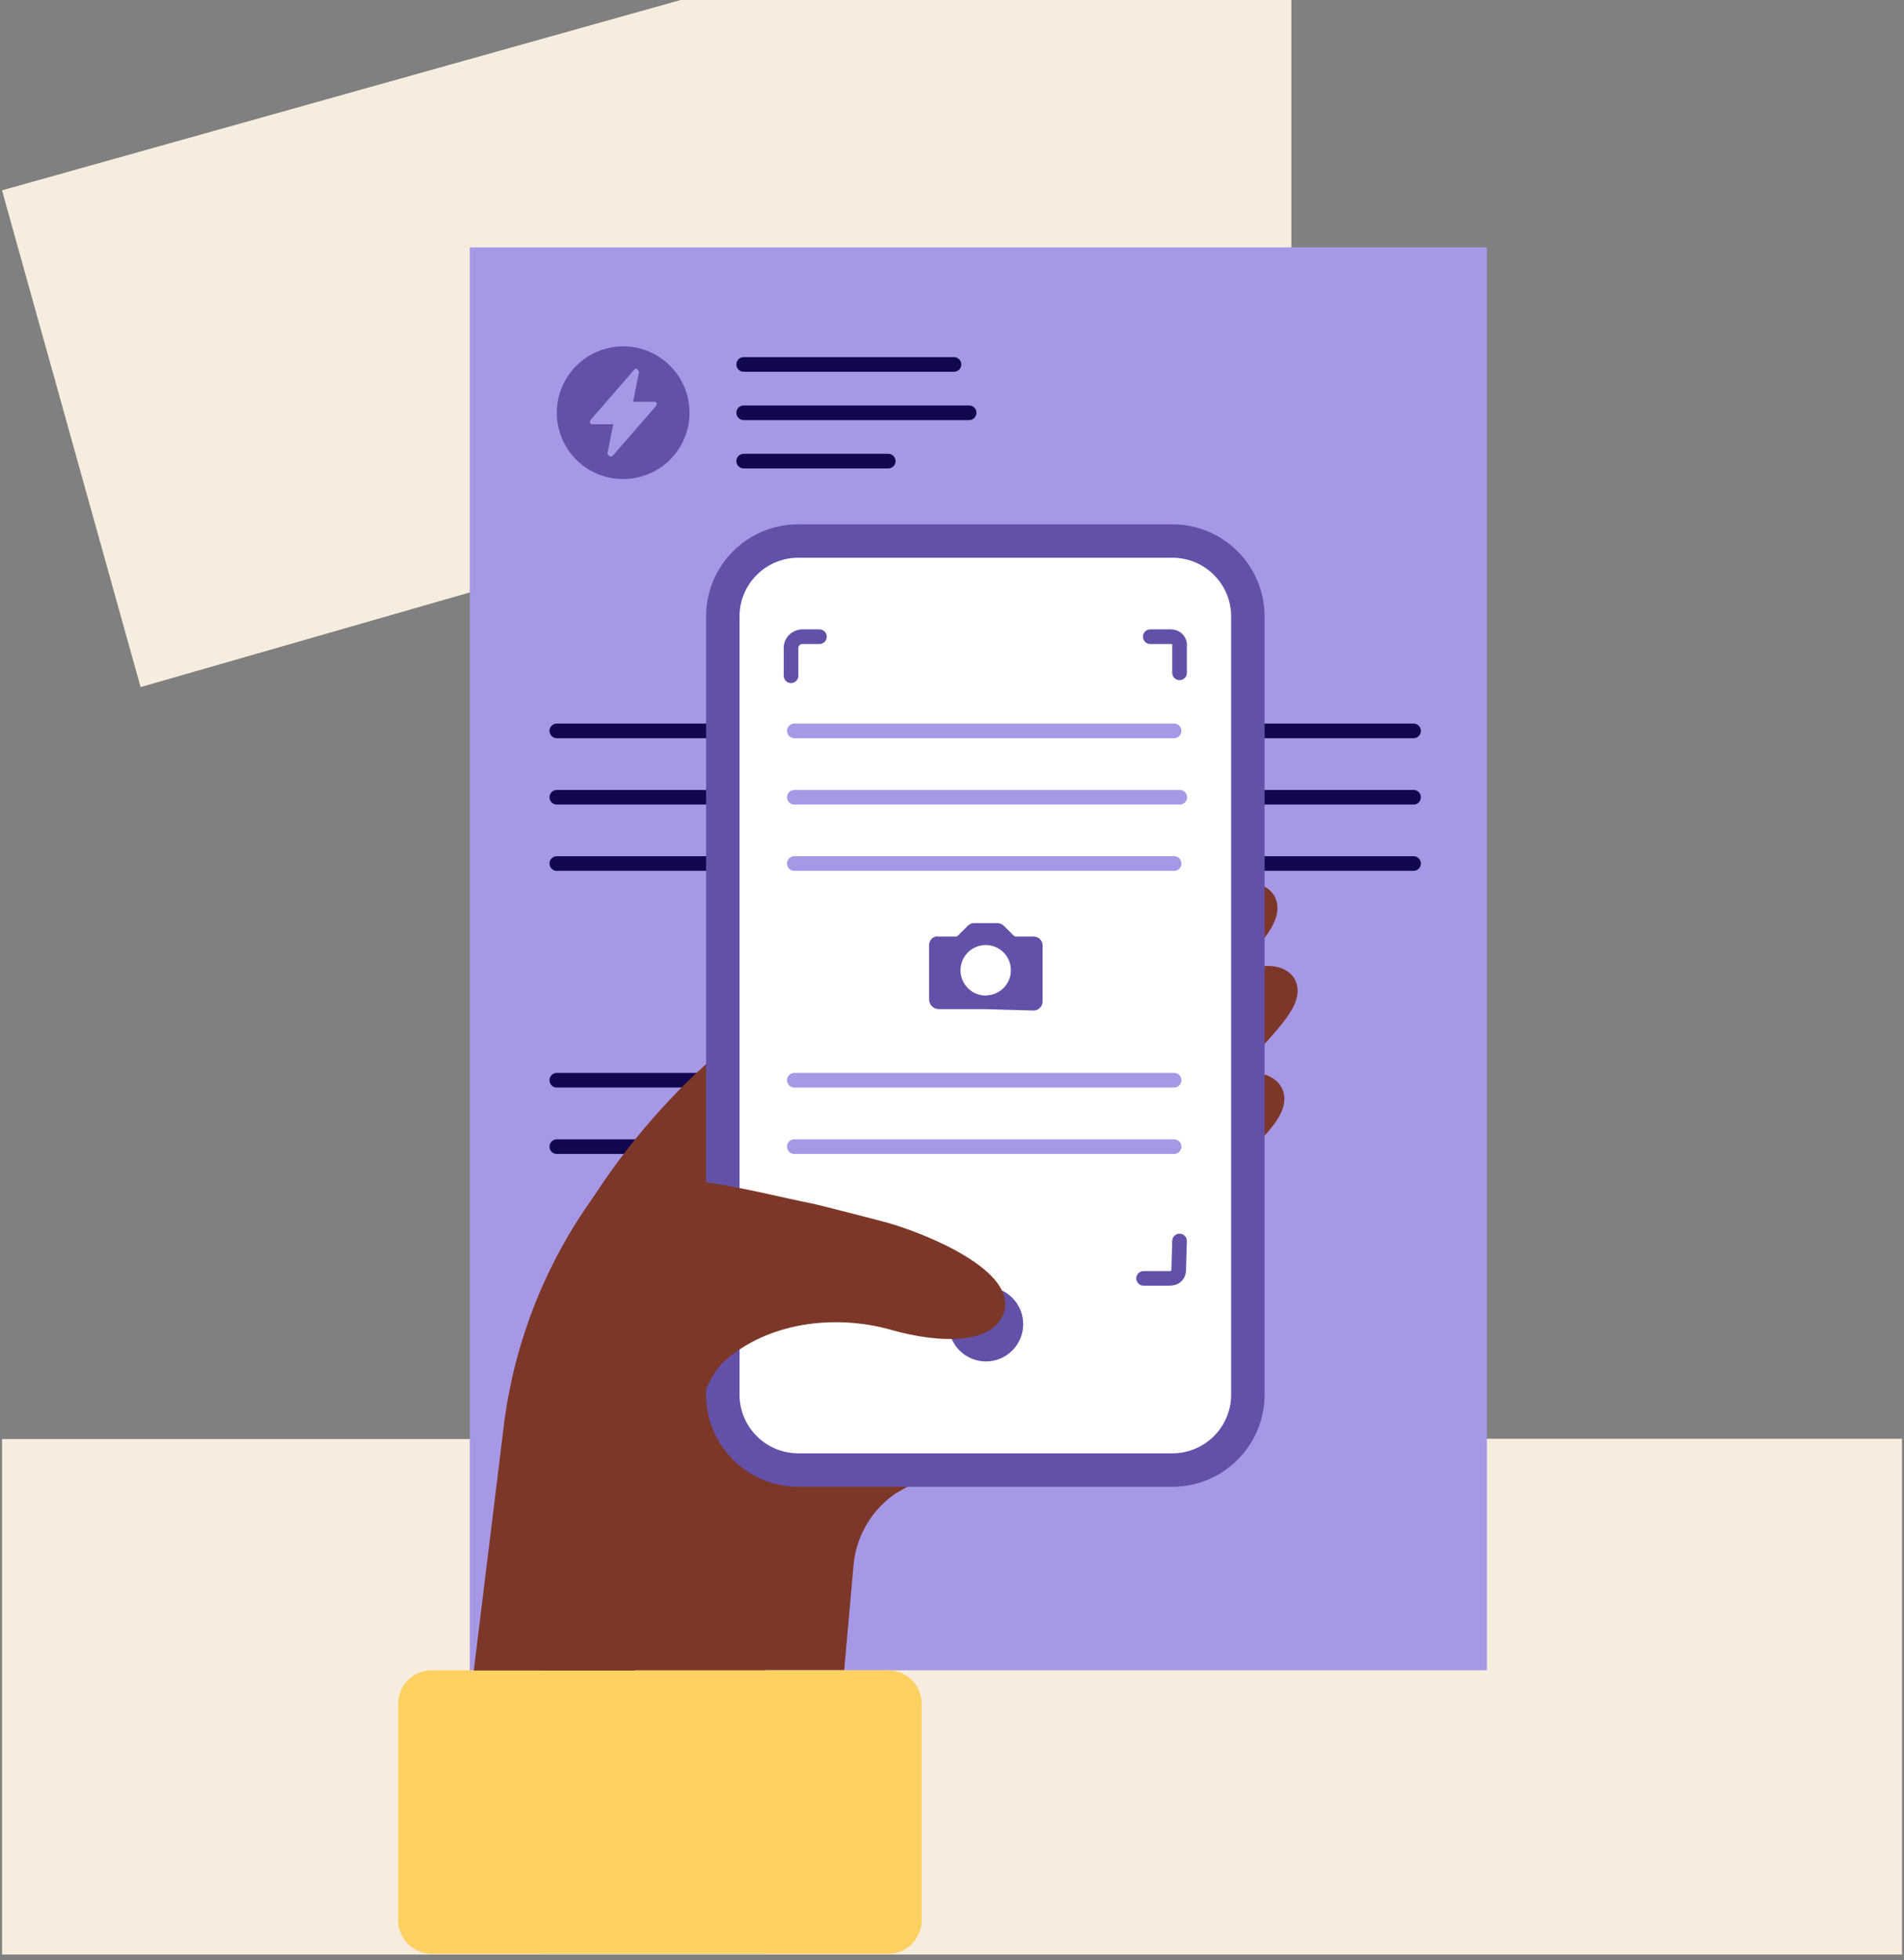
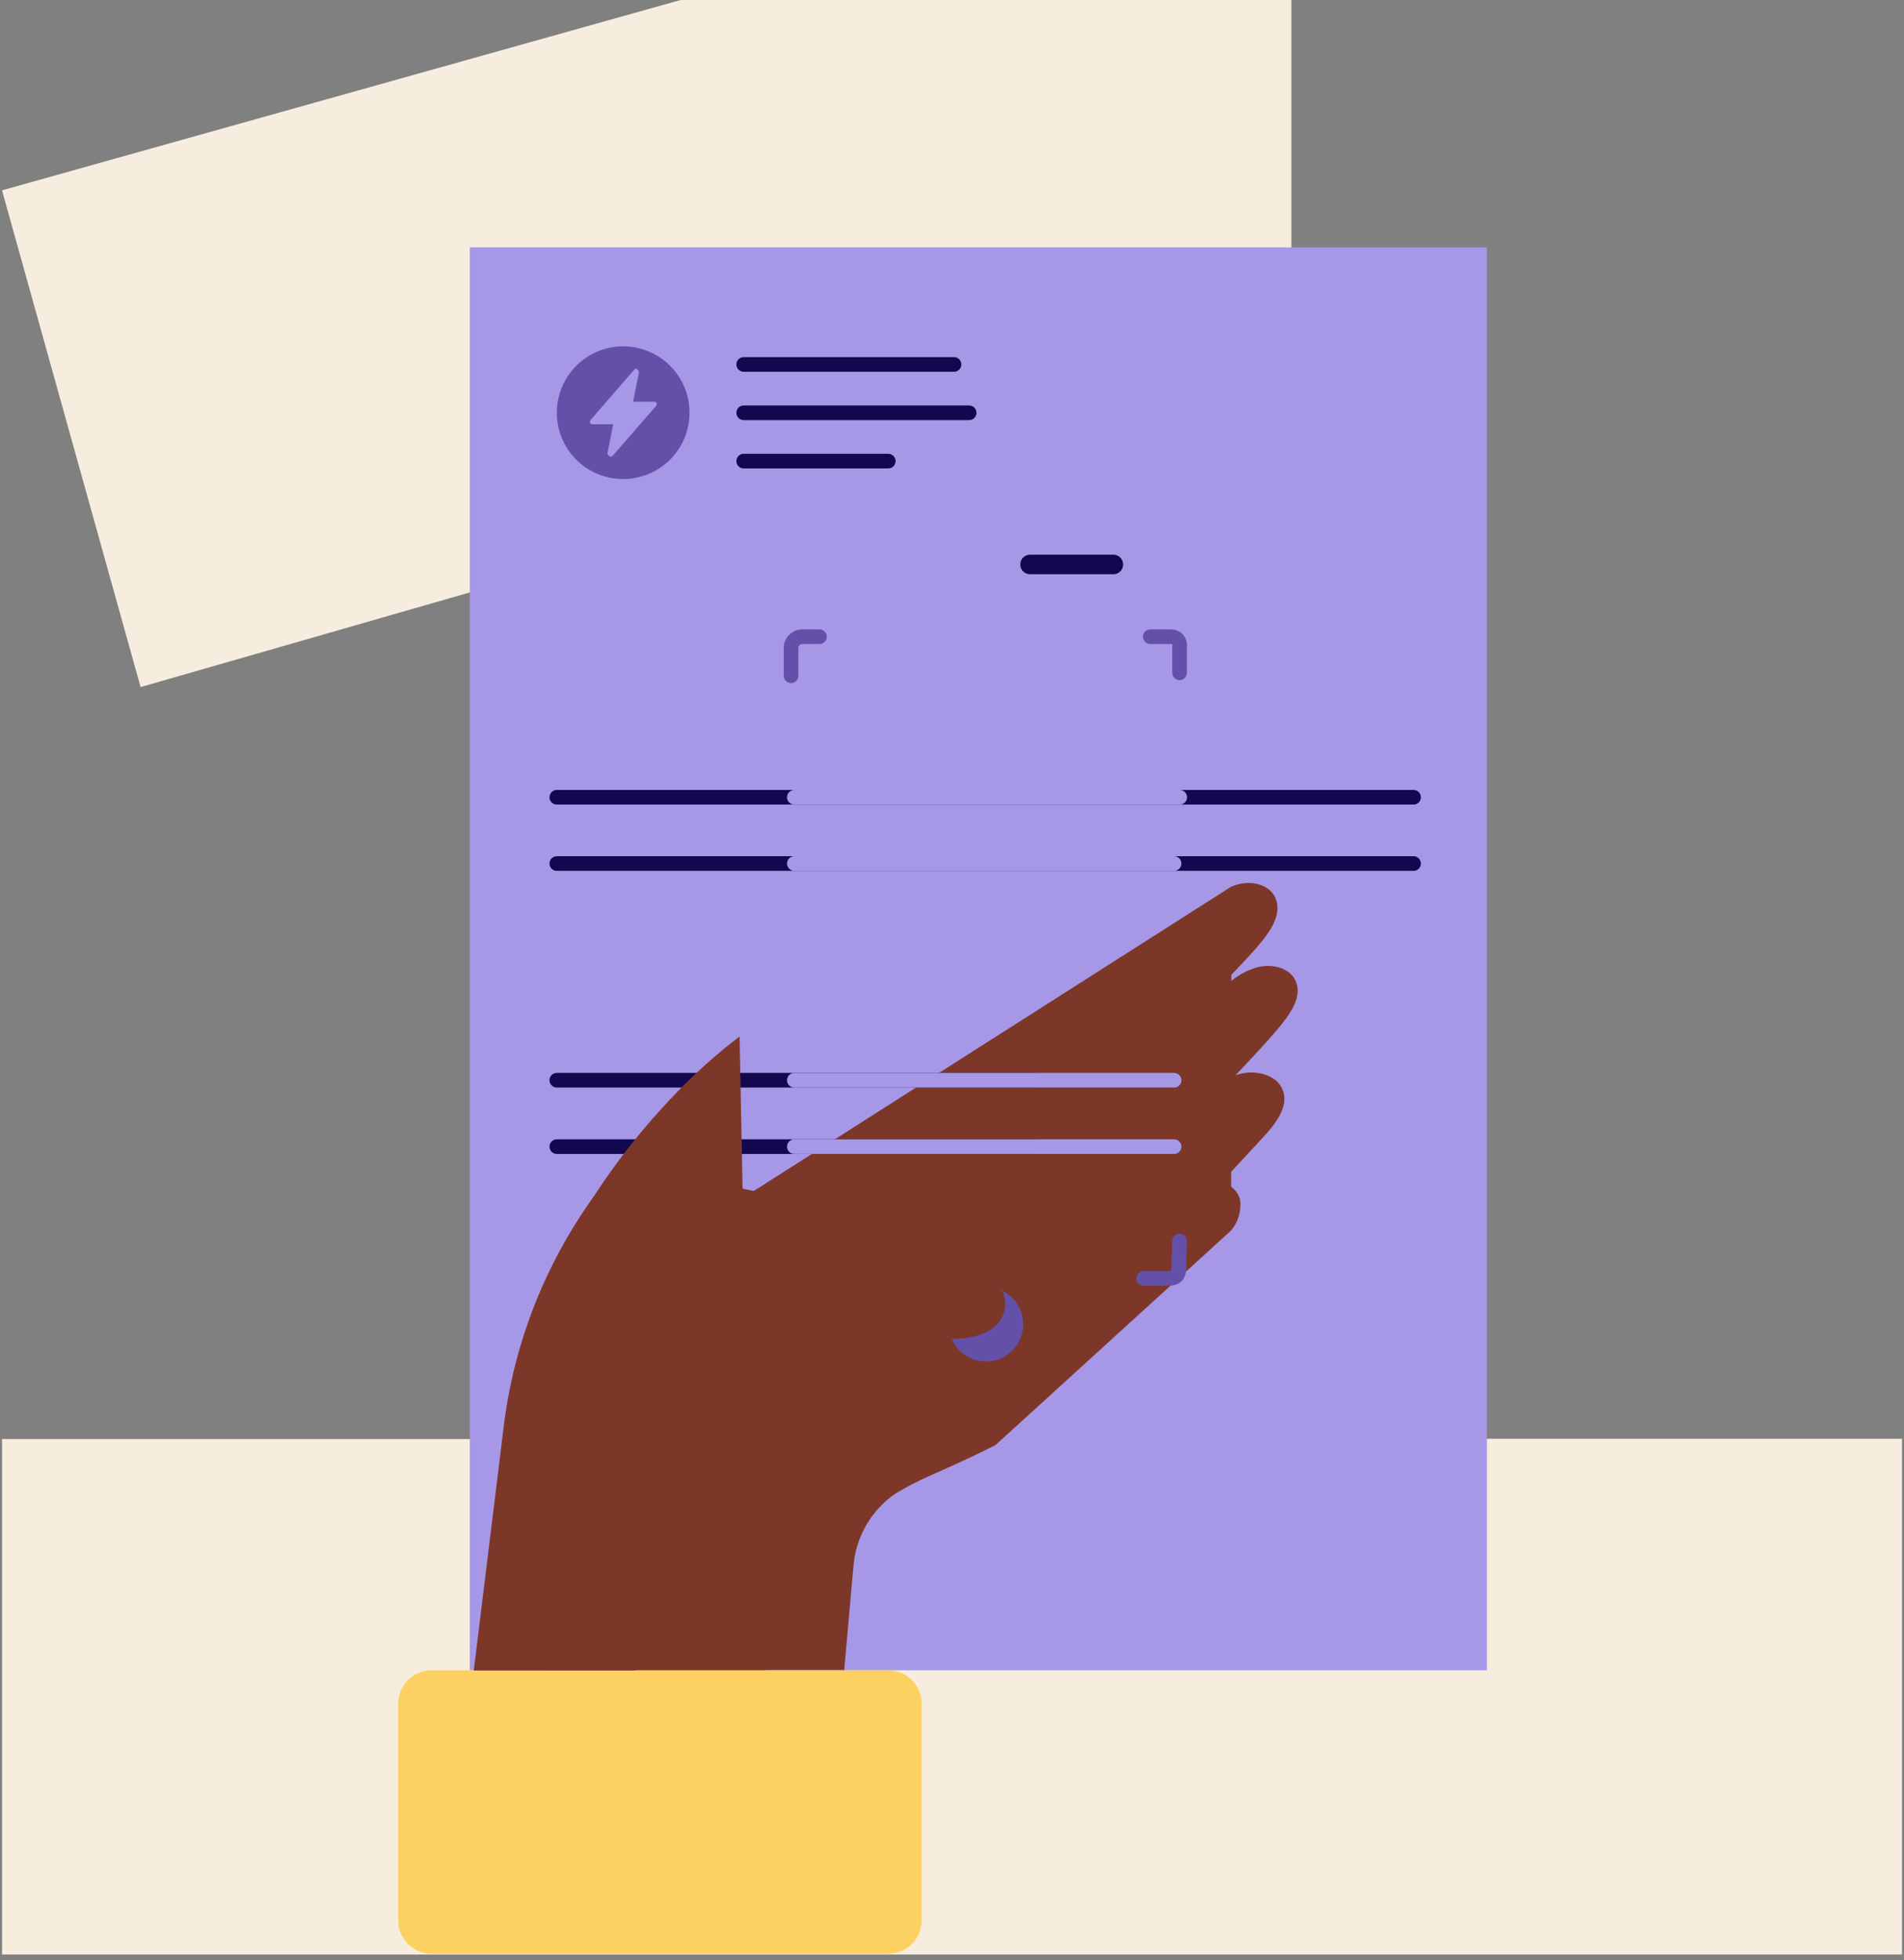
<svg xmlns="http://www.w3.org/2000/svg" width="171" height="176" viewBox="0 0 171 176" fill="none">
  <rect x="0" y="0" width="171" height="176" fill="#808080" stroke="none" />
  <path d="M115.979 0V129.19H170.819V175.502H0.181V129.216H55.039V49.502L12.627 61.694L0.181 17.091L61.13 0H115.979Z" fill="#F7EDDF" />
  <path d="M133.542 22.21H42.19V149.98H133.542V22.21Z" fill="#A798E7" />
  <path d="M111.439 96.409C111.278 96.442 111.12 96.487 110.965 96.541C112.315 95.121 113.647 93.718 114.743 92.412C115.838 91.107 116.873 89.678 116.443 88.302C116.014 86.926 114.322 86.479 112.859 86.873C112.026 87.115 111.253 87.527 110.588 88.083V87.531C111.369 86.724 112.122 85.927 112.788 85.164C113.858 83.946 115.006 82.447 114.673 81.01C114.34 79.572 112.718 79.047 111.281 79.38C111.046 79.442 110.815 79.518 110.588 79.608L64.776 108.802L57.151 114.21L51.419 118.259C50.113 119.136 49.876 122.729 49.666 124.5C48.562 133.22 46.633 141.59 45.038 149.969H48.755V175.387H68.746V149.969H75.82L76.643 140.688C76.74 139.382 77.128 138.115 77.779 136.979C78.429 135.843 79.326 134.867 80.403 134.123C81.398 133.521 82.432 132.986 83.497 132.519C85.171 131.774 87.292 130.828 89.396 129.767L110.571 110.485C110.886 110.105 111.12 109.666 111.258 109.192C111.397 108.719 111.437 108.222 111.377 107.733C111.256 107.261 110.97 106.847 110.571 106.567V105.218L113.376 102.194C114.497 100.984 115.698 99.486 115.26 98.039C114.822 96.593 113.016 96.05 111.439 96.409Z" fill="#7D3729" />
  <path d="M66.792 32.724H85.681" stroke="#12084F" stroke-width="1.315" stroke-linecap="round" stroke-linejoin="round" />
  <path d="M66.792 41.405H79.773" stroke="#12084F" stroke-width="1.315" stroke-linecap="round" stroke-linejoin="round" />
  <path d="M66.792 37.065H87.039" stroke="#12084F" stroke-width="1.315" stroke-linecap="round" stroke-linejoin="round" />
-   <path d="M50.008 65.629H126.952" stroke="#12084F" stroke-width="1.315" stroke-linecap="round" stroke-linejoin="round" />
  <path d="M50.008 71.588H126.952" stroke="#12084F" stroke-width="1.315" stroke-linecap="round" stroke-linejoin="round" />
  <path d="M50.008 77.539H126.952" stroke="#12084F" stroke-width="1.315" stroke-linecap="round" stroke-linejoin="round" />
  <path d="M50.008 96.996H92.858" stroke="#12084F" stroke-width="1.315" stroke-linecap="round" stroke-linejoin="round" />
  <path d="M50.008 102.959H92.858" stroke="#12084F" stroke-width="1.315" stroke-linecap="round" stroke-linejoin="round" />
  <path d="M99.992 50.684H92.507" stroke="#12084F" stroke-width="1.753" stroke-linecap="round" stroke-linejoin="round" />
  <path d="M55.968 43.018C57.147 43.018 58.3 42.668 59.28 42.013C60.261 41.358 61.025 40.426 61.475 39.337C61.926 38.247 62.044 37.048 61.813 35.892C61.582 34.736 61.014 33.674 60.179 32.84C59.345 32.007 58.282 31.44 57.125 31.211C55.969 30.982 54.77 31.102 53.681 31.554C52.592 32.007 51.662 32.772 51.008 33.753C50.354 34.734 50.006 35.888 50.008 37.067C50.008 37.849 50.162 38.624 50.462 39.346C50.761 40.069 51.2 40.725 51.754 41.278C52.308 41.831 52.965 42.269 53.688 42.568C54.411 42.866 55.186 43.019 55.968 43.018Z" fill="#6351A9" />
  <path d="M56.862 33.307L53.058 37.689C53.002 37.768 52.977 37.865 52.988 37.961C53.004 38.005 53.034 38.042 53.074 38.066C53.114 38.09 53.161 38.099 53.207 38.092H55.074L54.566 40.669C54.566 40.801 54.566 40.801 54.636 40.871C54.706 40.941 54.785 41.002 54.855 41.002C54.925 41.002 54.995 40.932 55.074 40.871L58.904 36.471C58.965 36.397 58.993 36.303 58.983 36.208C58.966 36.165 58.936 36.129 58.896 36.105C58.856 36.081 58.81 36.071 58.764 36.076H56.862L57.37 33.491C57.441 33.359 57.292 33.228 57.221 33.158C57.151 33.087 57.151 33.096 57.081 33.096L56.862 33.307Z" fill="#A798E7" />
  <path d="M79.774 149.979H38.763C37.105 149.979 35.76 151.324 35.76 152.983V172.429C35.76 174.087 37.105 175.432 38.763 175.432H79.774C81.433 175.432 82.778 174.087 82.778 172.429V152.983C82.778 151.324 81.433 149.979 79.774 149.979Z" fill="#FDD161" />
  <path d="M47.142 123.966C47.782 112.23 58.536 98.943 66.424 93.071L66.819 113.317L47.142 123.966Z" fill="#7D3729" />
-   <path d="M105.296 48.58H71.692C67.949 48.58 64.915 51.615 64.915 55.358V125.22C64.915 128.964 67.949 131.998 71.692 131.998H105.296C109.039 131.998 112.073 128.964 112.073 125.22V55.358C112.073 51.615 109.039 48.58 105.296 48.58Z" fill="white" stroke="#6351A9" stroke-width="3.003" />
  <path d="M88.546 122.247C90.395 122.247 91.894 120.748 91.894 118.898C91.894 117.049 90.395 115.55 88.546 115.55C86.697 115.55 85.198 117.049 85.198 118.898C85.198 120.748 86.697 122.247 88.546 122.247Z" fill="#6351A9" />
  <path d="M73.595 57.171H72.035C71.793 57.178 71.562 57.27 71.381 57.43C71.2 57.59 71.081 57.809 71.044 58.047V60.677" stroke="#6351A9" stroke-width="1.315" stroke-linecap="round" stroke-linejoin="round" />
  <path d="M105.937 60.414V58.048C105.955 57.938 105.948 57.826 105.918 57.719C105.888 57.612 105.834 57.514 105.762 57.43C105.689 57.346 105.598 57.28 105.497 57.235C105.395 57.19 105.285 57.168 105.174 57.171H103.307" stroke="#6351A9" stroke-width="1.315" stroke-linecap="round" stroke-linejoin="round" />
  <path d="M102.71 114.79H104.981C105.463 114.79 105.778 114.623 105.857 114.141L105.936 111.433" stroke="#6351A9" stroke-width="1.315" stroke-linecap="round" stroke-linejoin="round" />
  <path d="M71.341 65.629H105.445" stroke="#A798E7" stroke-width="1.315" stroke-linecap="round" stroke-linejoin="round" />
  <path d="M71.341 71.588H105.953" stroke="#A798E7" stroke-width="1.315" stroke-linecap="round" stroke-linejoin="round" />
  <path d="M71.341 77.539H105.445" stroke="#A798E7" stroke-width="1.315" stroke-linecap="round" stroke-linejoin="round" />
  <path d="M71.341 96.996H105.445" stroke="#A798E7" stroke-width="1.315" stroke-linecap="round" stroke-linejoin="round" />
  <path d="M71.341 102.959H105.445" stroke="#A798E7" stroke-width="1.315" stroke-linecap="round" stroke-linejoin="round" />
  <path d="M62.515 126.561C63.128 125.527 63.794 123.389 65.039 122.249C68.922 118.743 74.969 117.972 80.026 119.409C84.707 120.742 89.299 120.619 90.167 117.841C91.35 114.081 83.225 110.829 79.93 109.856C79.194 109.637 73.9 108.287 73.102 108.103C67.844 107.086 56.011 103.624 53.189 107.63C48.975 113.541 46.267 120.392 45.301 127.587L42.549 149.998H57.002L62.515 126.561Z" fill="#7D3729" />
-   <path d="M88.528 90.615H84.321C84.088 90.615 83.865 90.523 83.701 90.359C83.536 90.194 83.444 89.971 83.444 89.739V84.918C83.431 84.736 83.48 84.555 83.584 84.405C83.687 84.255 83.839 84.146 84.014 84.094C84.104 84.082 84.195 84.082 84.285 84.094H85.837C85.873 84.097 85.909 84.092 85.943 84.078C85.976 84.064 86.006 84.043 86.03 84.015L86.906 83.139C86.983 83.057 87.075 82.993 87.178 82.949C87.28 82.905 87.391 82.883 87.502 82.885H89.58C89.809 82.892 90.026 82.99 90.184 83.156L91.061 84.033C91.112 84.071 91.173 84.092 91.236 84.094H92.761C92.879 84.083 92.998 84.099 93.109 84.139C93.22 84.179 93.321 84.243 93.405 84.327C93.489 84.411 93.553 84.512 93.593 84.623C93.633 84.734 93.649 84.853 93.638 84.971V89.862C93.645 89.979 93.628 90.096 93.587 90.206C93.546 90.316 93.481 90.415 93.398 90.498C93.315 90.581 93.216 90.646 93.106 90.687C92.996 90.728 92.878 90.746 92.761 90.738L88.528 90.615ZM88.528 89.379C88.976 89.379 89.414 89.246 89.786 88.997C90.158 88.748 90.448 88.394 90.619 87.979C90.789 87.565 90.833 87.109 90.744 86.67C90.656 86.231 90.439 85.828 90.121 85.513C89.802 85.197 89.398 84.983 88.958 84.898C88.518 84.813 88.063 84.86 87.65 85.034C87.237 85.208 86.885 85.5 86.639 85.874C86.393 86.249 86.263 86.688 86.266 87.135C86.268 87.434 86.327 87.729 86.443 88.004C86.558 88.279 86.726 88.528 86.938 88.738C87.149 88.948 87.4 89.114 87.676 89.228C87.952 89.341 88.247 89.398 88.545 89.397L88.528 89.379Z" fill="#6351A9" />
</svg>